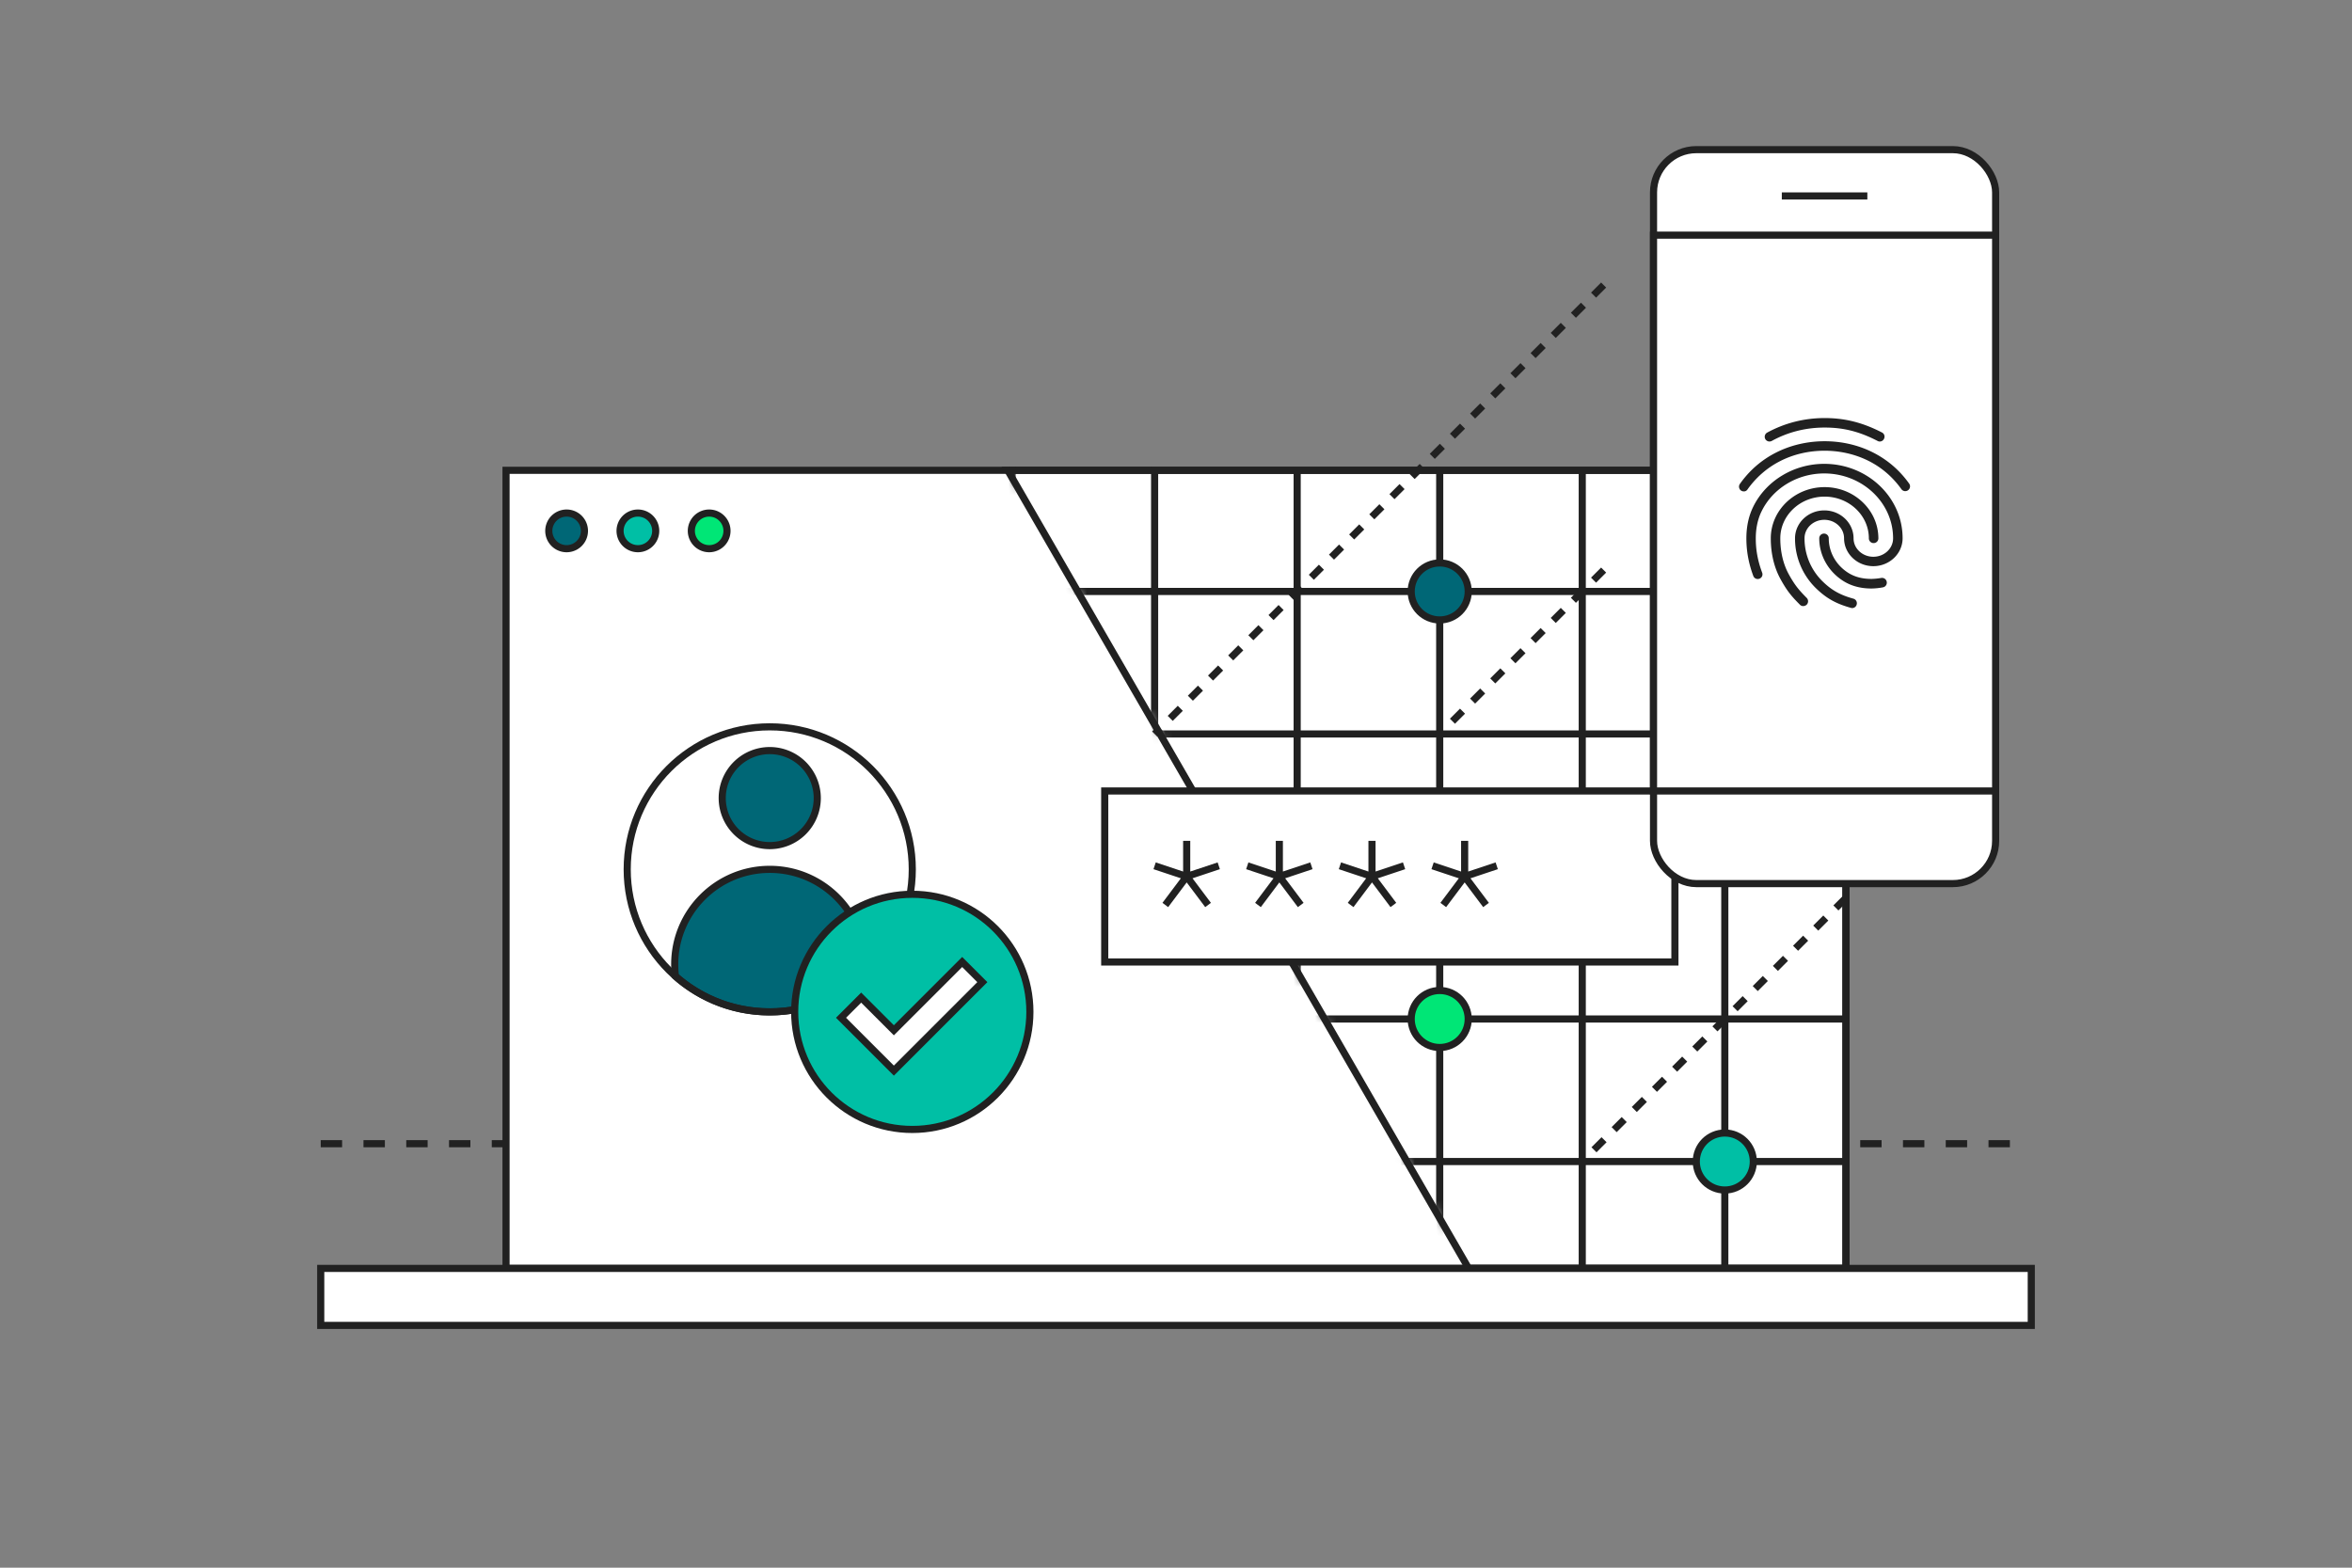
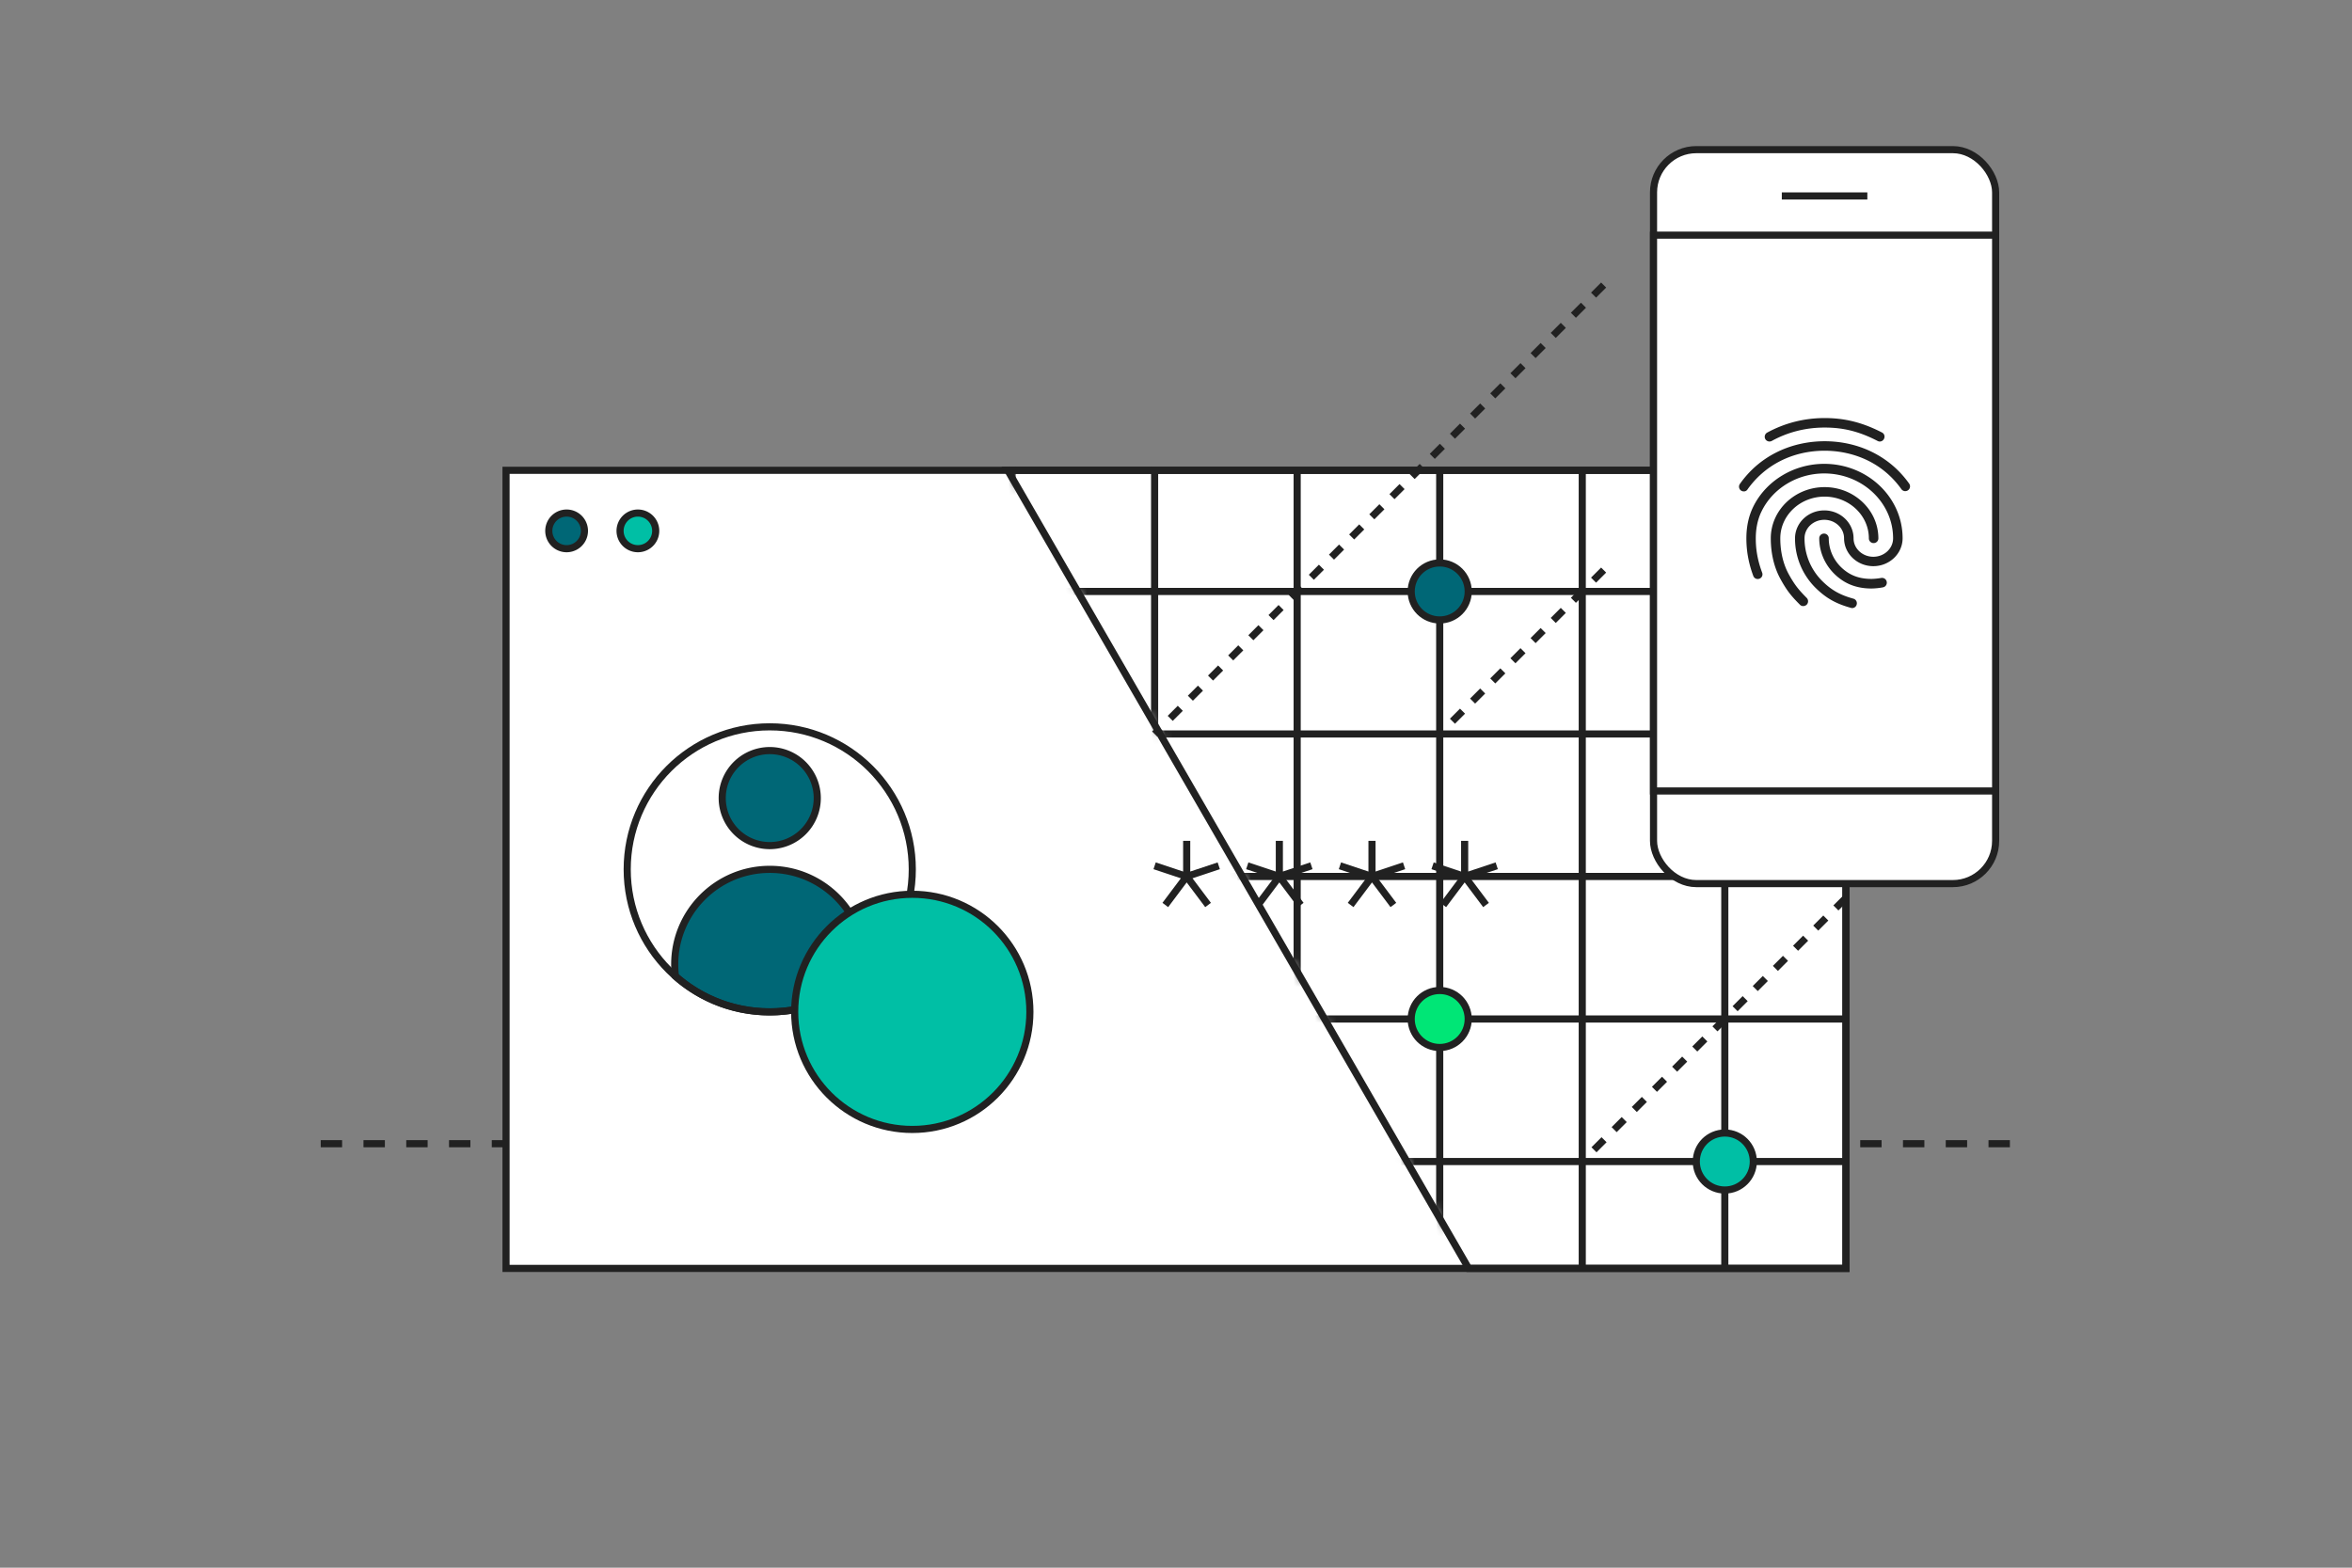
<svg xmlns="http://www.w3.org/2000/svg" width="330" height="220" fill="none">
  <rect width="100%" height="100%" fill="#808080" stroke="none" />
  <path d="M45 160.5h240" stroke="#212121" stroke-dasharray="3 3" />
  <path fill="#fff" stroke="#212121" d="M71 66h188v112H71z" />
  <path d="M79.5 77a2.5 2.5 0 1 0 0-5 2.5 2.5 0 0 0 0 5z" fill="#006776" stroke="#212121" />
  <path d="M89.5 77a2.5 2.5 0 1 0 0-5 2.5 2.5 0 0 0 0 5z" fill="#00BFA5" stroke="#212121" />
-   <path d="M99.5 77a2.5 2.5 0 1 0 0-5 2.5 2.5 0 0 0 0 5z" fill="#00E676" stroke="#212121" />
  <mask id="a" maskUnits="userSpaceOnUse" x="141" y="66" width="118" height="112">
    <path d="M206.056 178 141.392 66H259v112h-52.944z" fill="#C4C4C4" />
  </mask>
  <g mask="url(#a)" stroke="#212121">
    <path d="M122 83h200m-200 20h200m-200 20h200m-200 20h200m-200 20h200M142 23v200m20-200v200m20-200v200m20-200v200m20-200v200m20-200v200" />
  </g>
  <path d="M206.056 178 141.392 66H259v112h-52.944z" stroke="#212121" />
  <circle cx="202" cy="83" r="4" fill="#006776" stroke="#212121" />
  <circle cx="202" cy="143" r="4" fill="#00E676" stroke="#212121" />
  <circle cx="242" cy="163" r="4" fill="#00BFA5" stroke="#212121" />
-   <path fill="#fff" stroke="#212121" d="M45 178h240v8H45zm110-67h80v24h-80z" />
  <path d="M166.5 123v-5m0 5 4.5-1.5m-4.5 1.5 3 4m-3-4-3 4m3-4-4.5-1.5m17.5 1.5v-5m0 5 4.5-1.5m-4.5 1.5 3 4m-3-4-3 4m3-4-4.5-1.5m17.5 1.5v-5m0 5 4.5-1.5m-4.5 1.5 3 4m-3-4-3 4m3-4-4.5-1.5m17.5 1.5v-5m0 5 4.5-1.5m-4.5 1.5 3 4m-3-4-3 4m3-4-4.5-1.5" stroke="#212121" />
  <path fill-rule="evenodd" clip-rule="evenodd" d="M94.77 136.999a13.476 13.476 0 0 1-.103-1.666C94.667 127.97 100.636 122 108 122s13.333 5.97 13.333 13.333c0 .564-.035 1.12-.103 1.666A19.924 19.924 0 0 1 108 142a19.926 19.926 0 0 1-13.23-5.001zM114.667 112a6.667 6.667 0 1 1-13.334 0 6.667 6.667 0 0 1 13.334 0z" fill="#006776" />
  <path d="m94.77 136.999-.496.062.023.188.142.125.33-.375zm26.46 0 .331.375.142-.125.023-.188-.496-.062zm-27.063-1.666c0 .585.036 1.162.106 1.728l.993-.124c-.066-.525-.1-1.06-.1-1.604h-1zM108 121.5c-7.64 0-13.833 6.193-13.833 13.833h1c0-7.087 5.745-12.833 12.833-12.833v-1zm13.833 13.833c0-7.64-6.193-13.833-13.833-13.833v1c7.088 0 12.833 5.746 12.833 12.833h1zm-.107 1.728c.071-.566.107-1.143.107-1.728h-1c0 .544-.033 1.079-.099 1.604l.992.124zm-.827-.437A19.423 19.423 0 0 1 108 141.5v1c5.199 0 9.948-1.936 13.561-5.126l-.662-.75zM108 141.5a19.424 19.424 0 0 1-12.9-4.876l-.661.75A20.425 20.425 0 0 0 108 142.5v-1zm0-22.333a7.167 7.167 0 0 0 7.167-7.167h-1a6.167 6.167 0 0 1-6.167 6.167v1zM100.833 112a7.167 7.167 0 0 0 7.167 7.167v-1a6.167 6.167 0 0 1-6.167-6.167h-1zm7.167-7.167a7.167 7.167 0 0 0-7.167 7.167h1a6.167 6.167 0 0 1 6.167-6.167v-1zm7.167 7.167a7.167 7.167 0 0 0-7.167-7.167v1a6.167 6.167 0 0 1 6.167 6.167h1z" fill="#212121" />
  <circle cx="108" cy="122" r="20" stroke="#212121" />
  <circle cx="128" cy="142" r="16.5" fill="#00BFA5" stroke="#212121" />
-   <path fill-rule="evenodd" clip-rule="evenodd" d="m137.828 137.828-12.414 12.415-7.414-7.415 2.828-2.828 4.586 4.586L135 135l2.828 2.828z" fill="#fff" stroke="#212121" />
  <path d="m225 40-63 63m97 23-37 37m3-83-23 23" stroke="#212121" stroke-dasharray="2 2" />
  <rect x="232" y="21" width="48" height="103" rx="6" fill="#fff" stroke="#212121" />
  <path fill="#fff" stroke="#212121" d="M232 33h48v78h-48z" />
  <path d="M250 27.5h12" stroke="#212121" />
  <path fill-rule="evenodd" clip-rule="evenodd" d="M263.747 61.96a.62.62 0 0 1-.307-.08c-2.56-1.32-4.773-1.88-7.427-1.88-2.64 0-5.146.627-7.426 1.88a.679.679 0 0 1-.907-.267.675.675 0 0 1 .267-.906c2.48-1.347 5.2-2.04 8.066-2.04 2.84 0 5.32.626 8.04 2.026a.652.652 0 0 1 .28.894.653.653 0 0 1-.586.373zm-19.08 7a.665.665 0 0 1-.547-1.053c1.32-1.867 3-3.334 5-4.36 4.187-2.16 9.547-2.174 13.747-.014 2 1.027 3.68 2.48 5 4.334a.668.668 0 0 1-.16.933.666.666 0 0 1-.934-.16c-1.2-1.68-2.72-3-4.52-3.92-3.826-1.96-8.72-1.96-12.533.013-1.813.934-3.333 2.267-4.533 3.947a.582.582 0 0 1-.52.28zm7.866 15.893c.12.134.294.2.467.2a.73.73 0 0 0 .493-.2.683.683 0 0 0 0-.946c-1.026-1.04-1.613-1.694-2.466-3.227-.814-1.44-1.24-3.213-1.24-5.133 0-3.227 2.786-5.854 6.213-5.854s6.213 2.627 6.213 5.854a.66.66 0 0 0 .667.666.66.66 0 0 0 .667-.666c0-3.96-3.387-7.187-7.547-7.187s-7.547 3.227-7.547 7.187c0 2.146.48 4.146 1.4 5.786.894 1.614 1.52 2.36 2.68 3.52zm10.027-2.266c-1.587 0-2.987-.4-4.133-1.187-1.987-1.347-3.174-3.533-3.174-5.853a.66.66 0 0 1 .667-.667.66.66 0 0 1 .667.667c0 1.88.96 3.653 2.586 4.746.947.64 2.054.947 3.387.947.32 0 .853-.04 1.387-.133a.665.665 0 0 1 .773.546.664.664 0 0 1-.547.774c-.76.146-1.426.16-1.613.16zm-2.853 2.72c.053.013.12.026.173.026.28 0 .56-.2.627-.506a.662.662 0 0 0-.467-.814c-1.88-.52-3.093-1.213-4.36-2.466a8.398 8.398 0 0 1-2.493-6.014c0-1.426 1.24-2.586 2.773-2.586 1.533 0 2.773 1.16 2.773 2.586 0 2.16 1.84 3.92 4.107 3.92 2.267 0 4.107-1.76 4.107-3.92 0-5.76-4.934-10.44-11-10.44-4.307 0-8.24 2.414-10.014 6.134-.6 1.266-.906 2.72-.906 4.32 0 1.8.32 3.533.973 5.28a.66.66 0 0 0 .853.386.65.65 0 0 0 .387-.853c-.8-2.133-.893-3.773-.893-4.813 0-1.387.266-2.654.786-3.734 1.56-3.266 5.027-5.373 8.814-5.373 5.333 0 9.666 4.08 9.666 9.107 0 1.426-1.24 2.586-2.773 2.586-1.533 0-2.773-1.16-2.773-2.586 0-2.16-1.84-3.92-4.107-3.92-2.267 0-4.107 1.76-4.107 3.92a9.728 9.728 0 0 0 2.894 6.96c1.453 1.426 2.84 2.213 4.96 2.8z" fill="#212121" />
</svg>